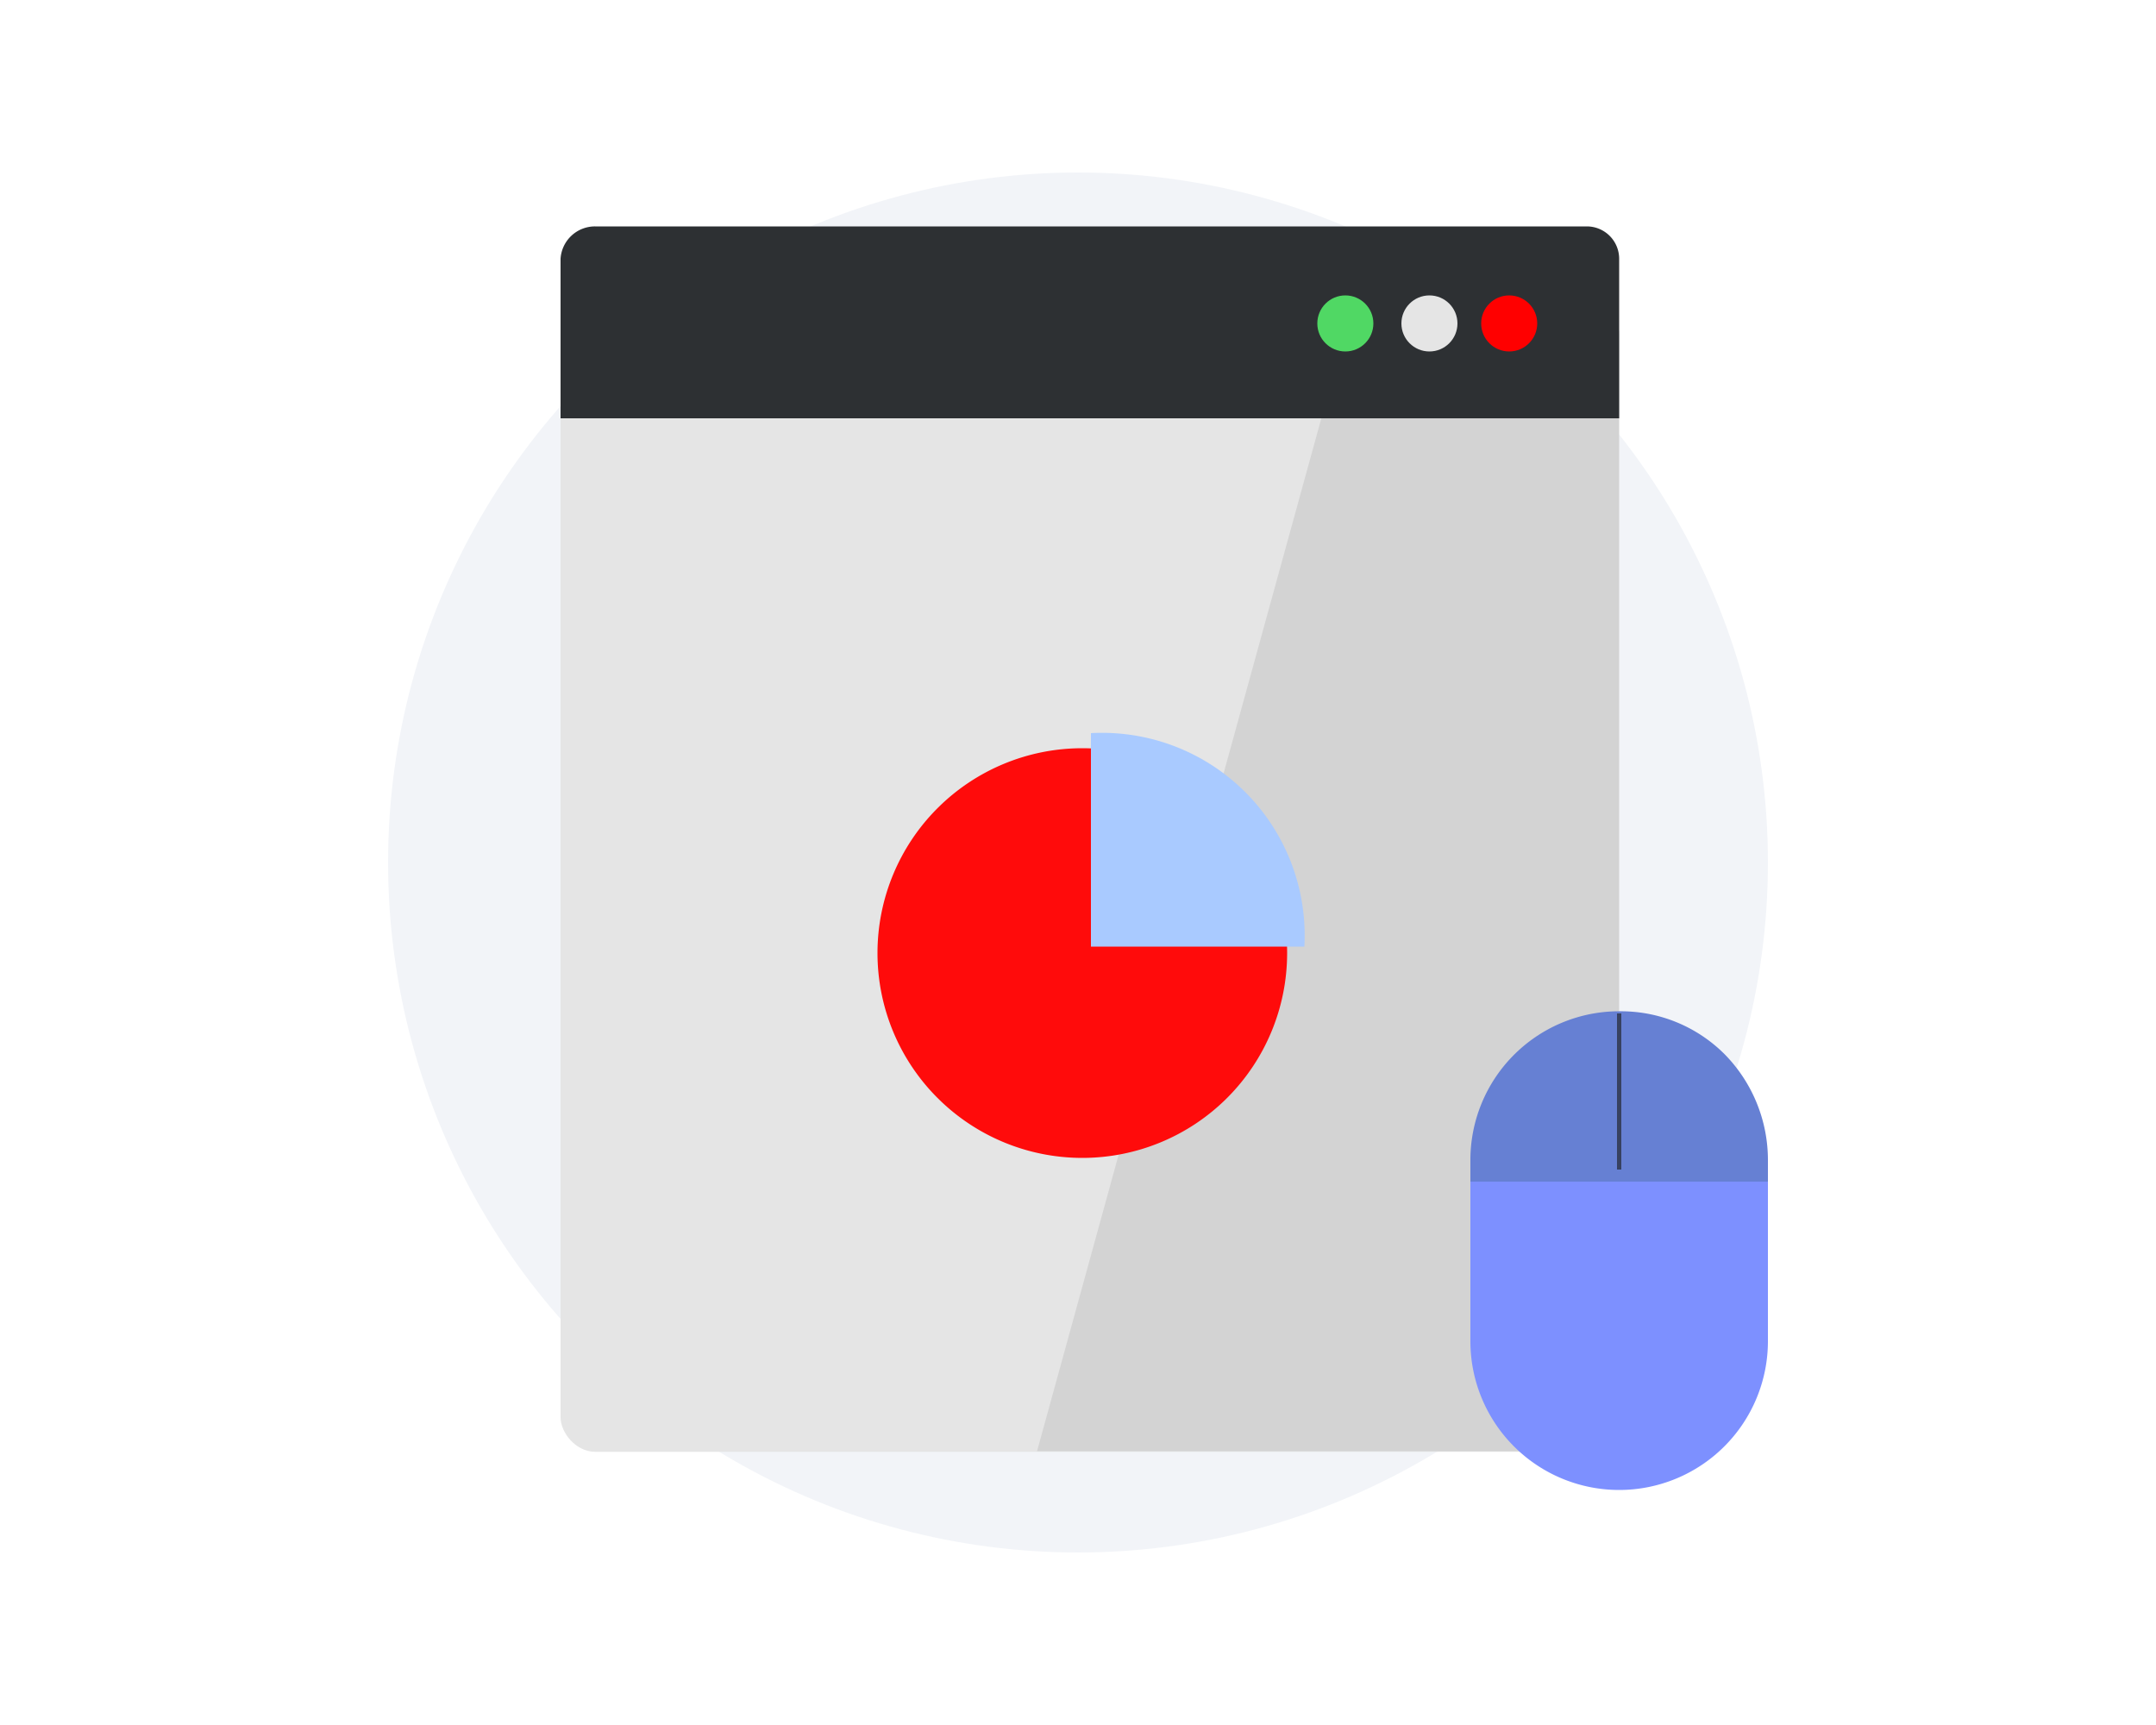
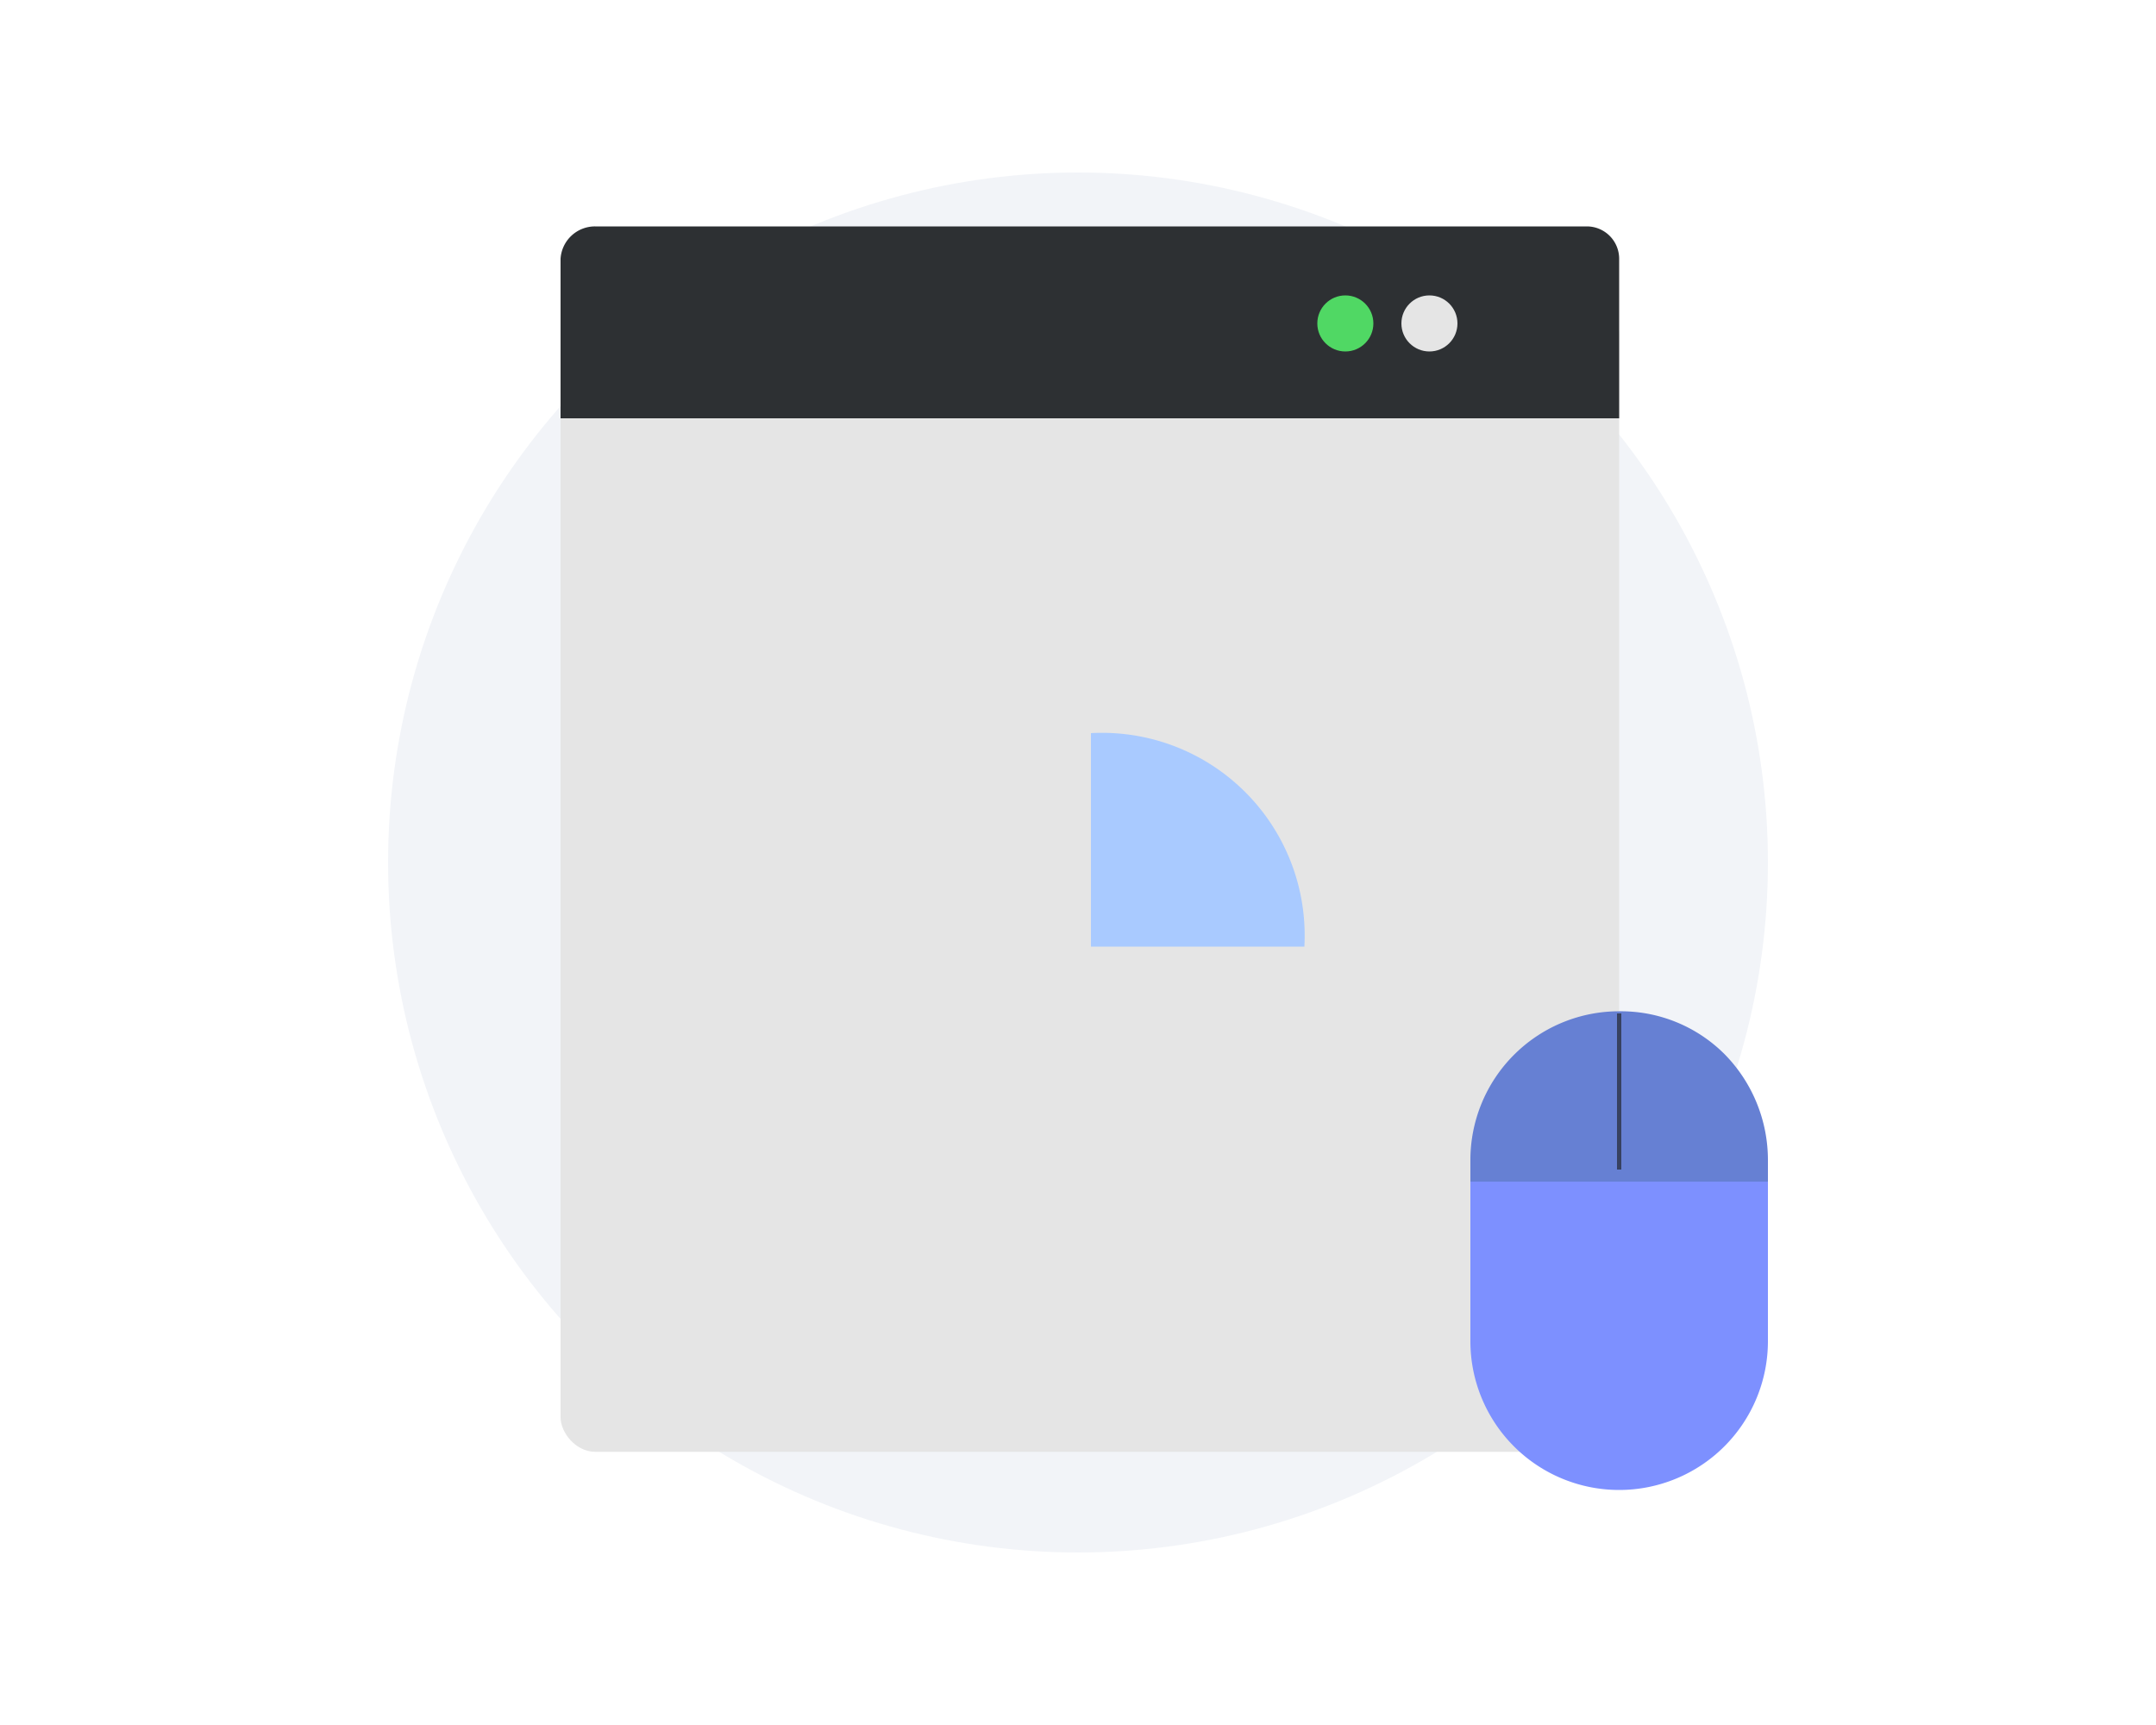
<svg xmlns="http://www.w3.org/2000/svg" viewBox="0 0 100 80">
  <title>office-flat-easyit</title>
  <circle cx="50" cy="40" r="32" fill="#f2f4f8" />
  <rect x="26" y="13.9" width="49.1" height="53.43" rx="1.6" ry="1.6" fill="#e5e5e5" />
-   <path d="M73.6,13.9H62.8L48.1,67.3H73.6a1.5,1.5,0,0,0,1.5-1.5V15.5A1.6,1.6,0,0,0,73.6,13.9Z" opacity="0.08" />
  <path d="M75.1,19.4V12a1.5,1.5,0,0,0-1.5-1.5h-46A1.6,1.6,0,0,0,26,12v7.4Z" fill="#2d3033" />
  <path d="M75,46.9v7.9H68.2v-1A6.9,6.9,0,0,1,75,46.9Z" fill="#6680d3" />
  <path d="M82,54.8v7.4a6.9,6.9,0,1,1-13.8,0V54.8Z" fill="#7d90ff" />
  <path d="M82,53.8v1H75V46.9h.1a6.8,6.8,0,0,1,4.9,2A7,7,0,0,1,82,53.8Z" fill="#6680d3" />
  <rect x="75" y="47" width="0.2" height="7.24" fill="#374160" />
  <circle cx="62.4" cy="15" r="1.3" fill="#50d864" />
  <circle cx="66.3" cy="15" r="1.3" fill="#e5e5e5" />
-   <circle cx="70" cy="15" r="1.3" fill="red" />
-   <path d="M59.7,44.2a9.5,9.5,0,0,1-19,0,9.5,9.5,0,0,1,19,0" fill="#ff0b0b" />
  <path d="M50.6,34h0v9.9h9.9A9.4,9.4,0,0,0,50.6,34" fill="#a9caff" />
</svg>